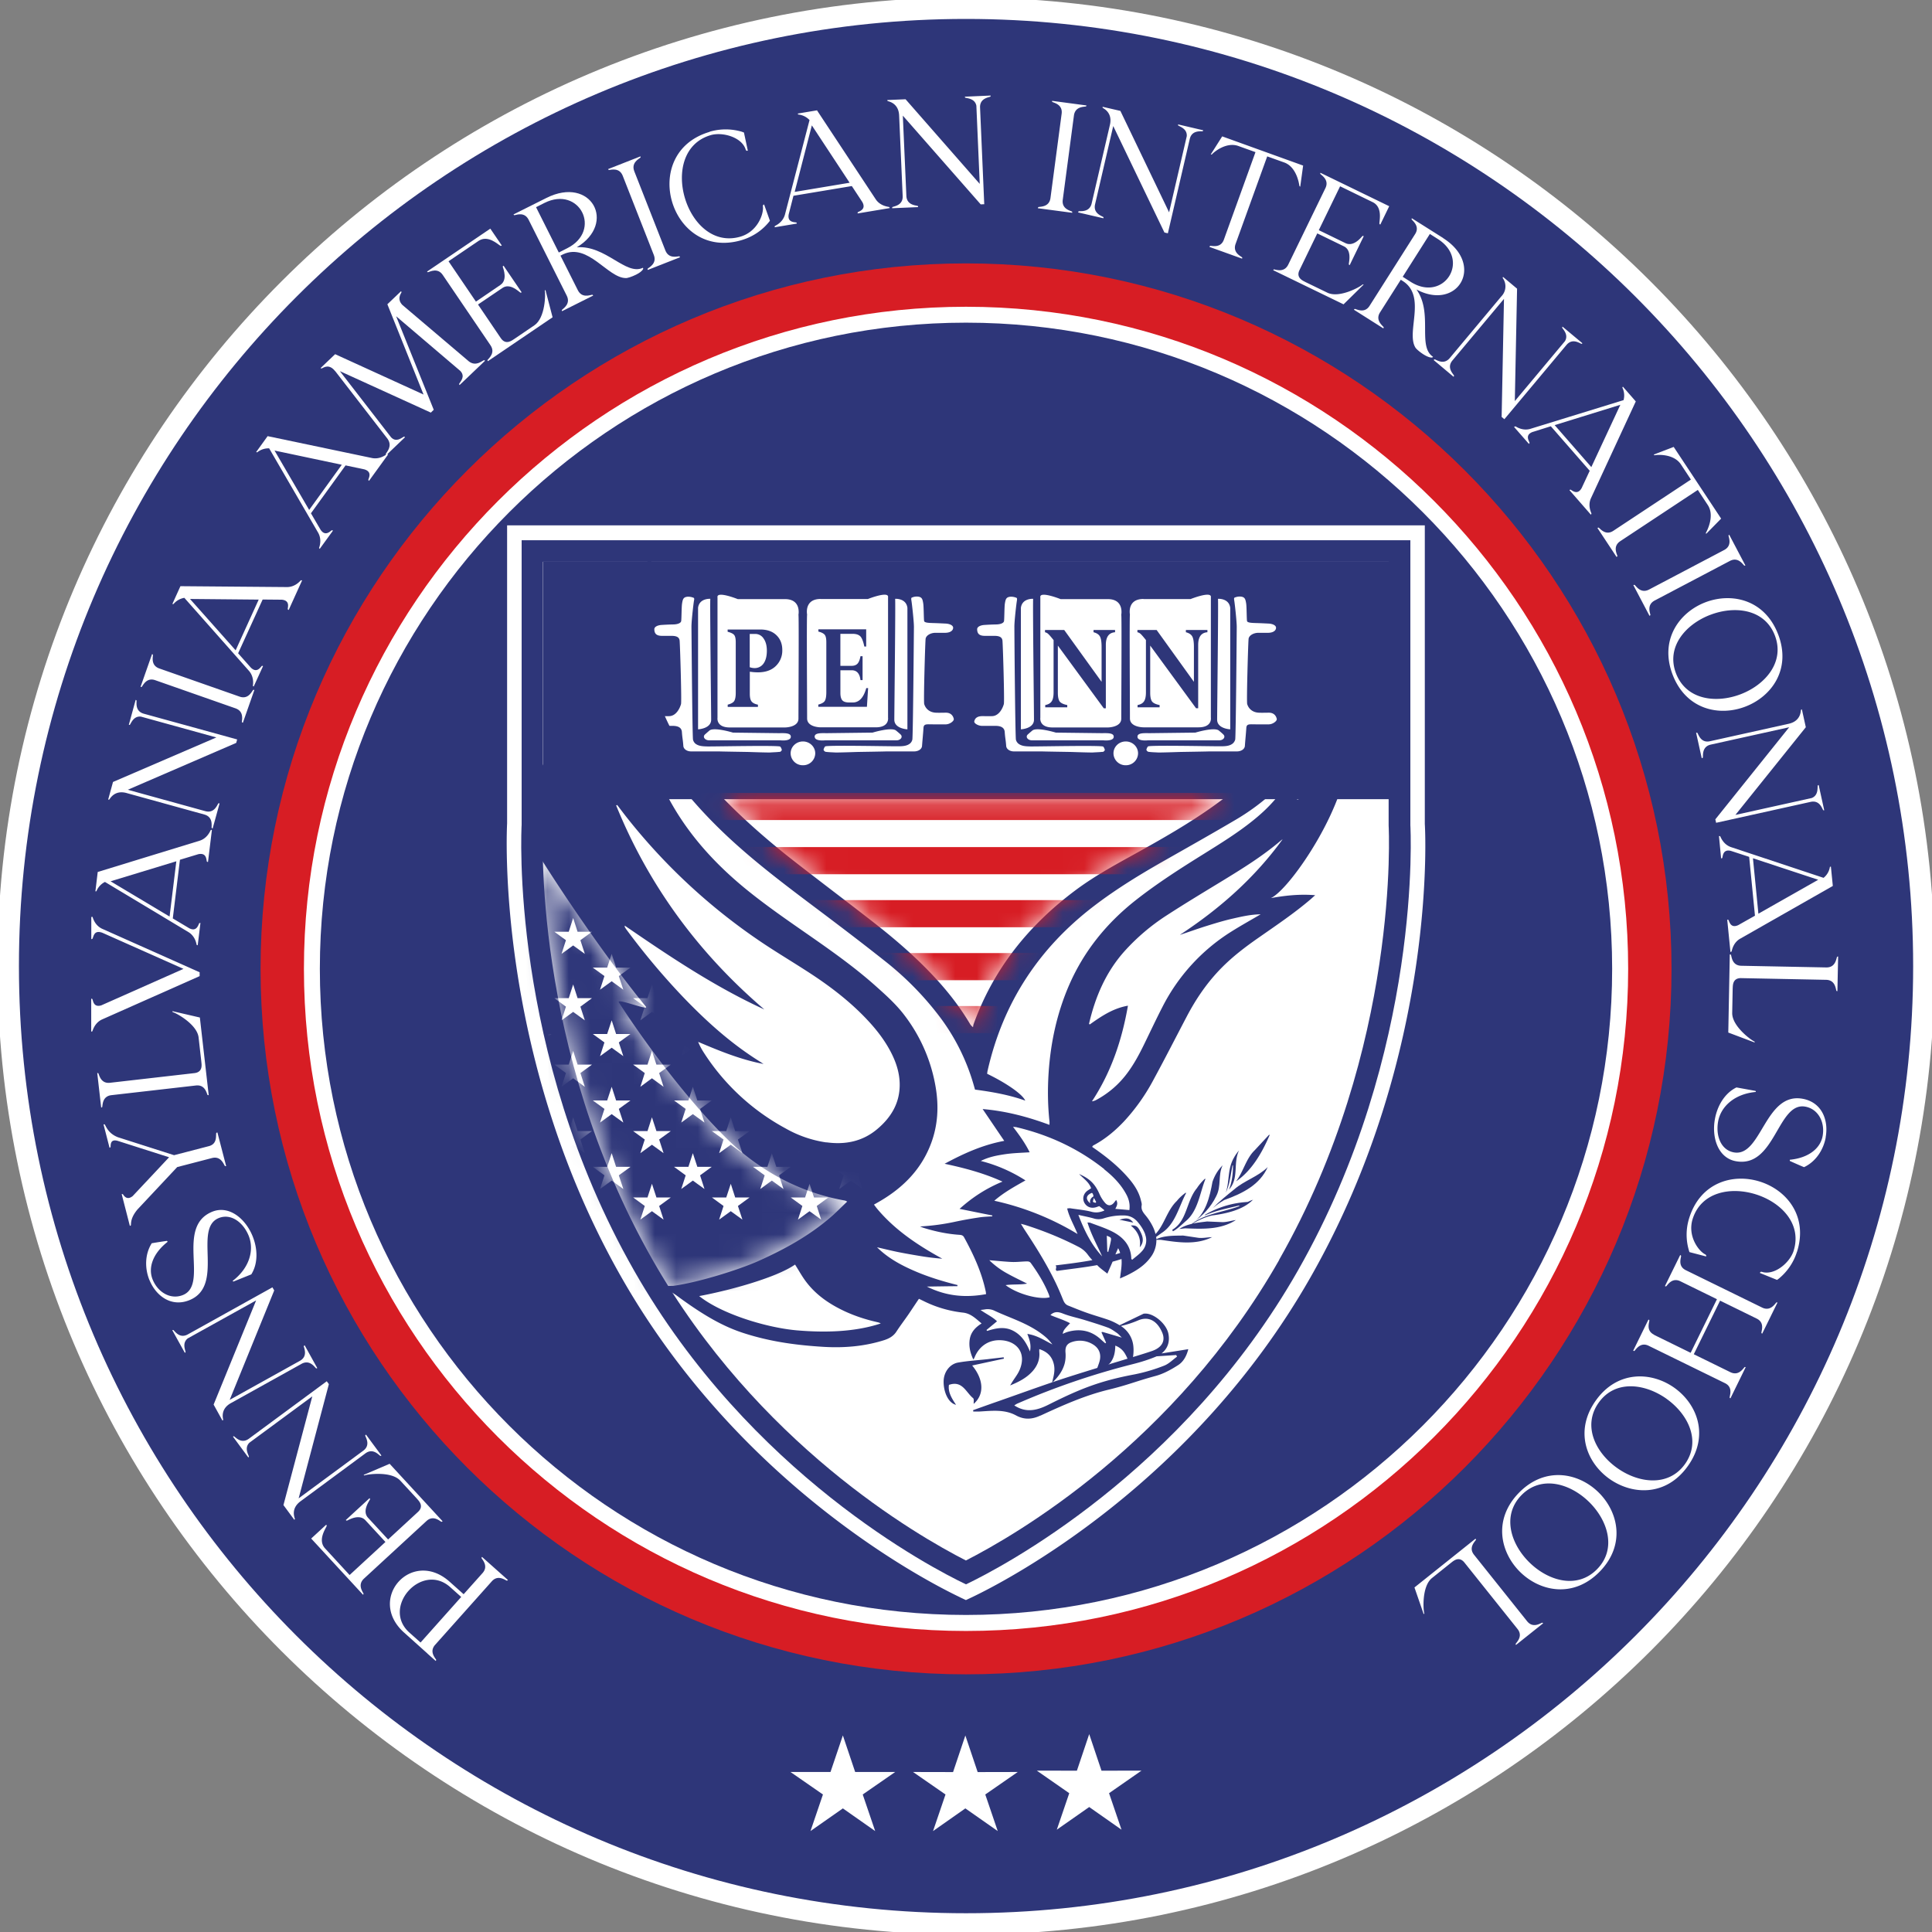
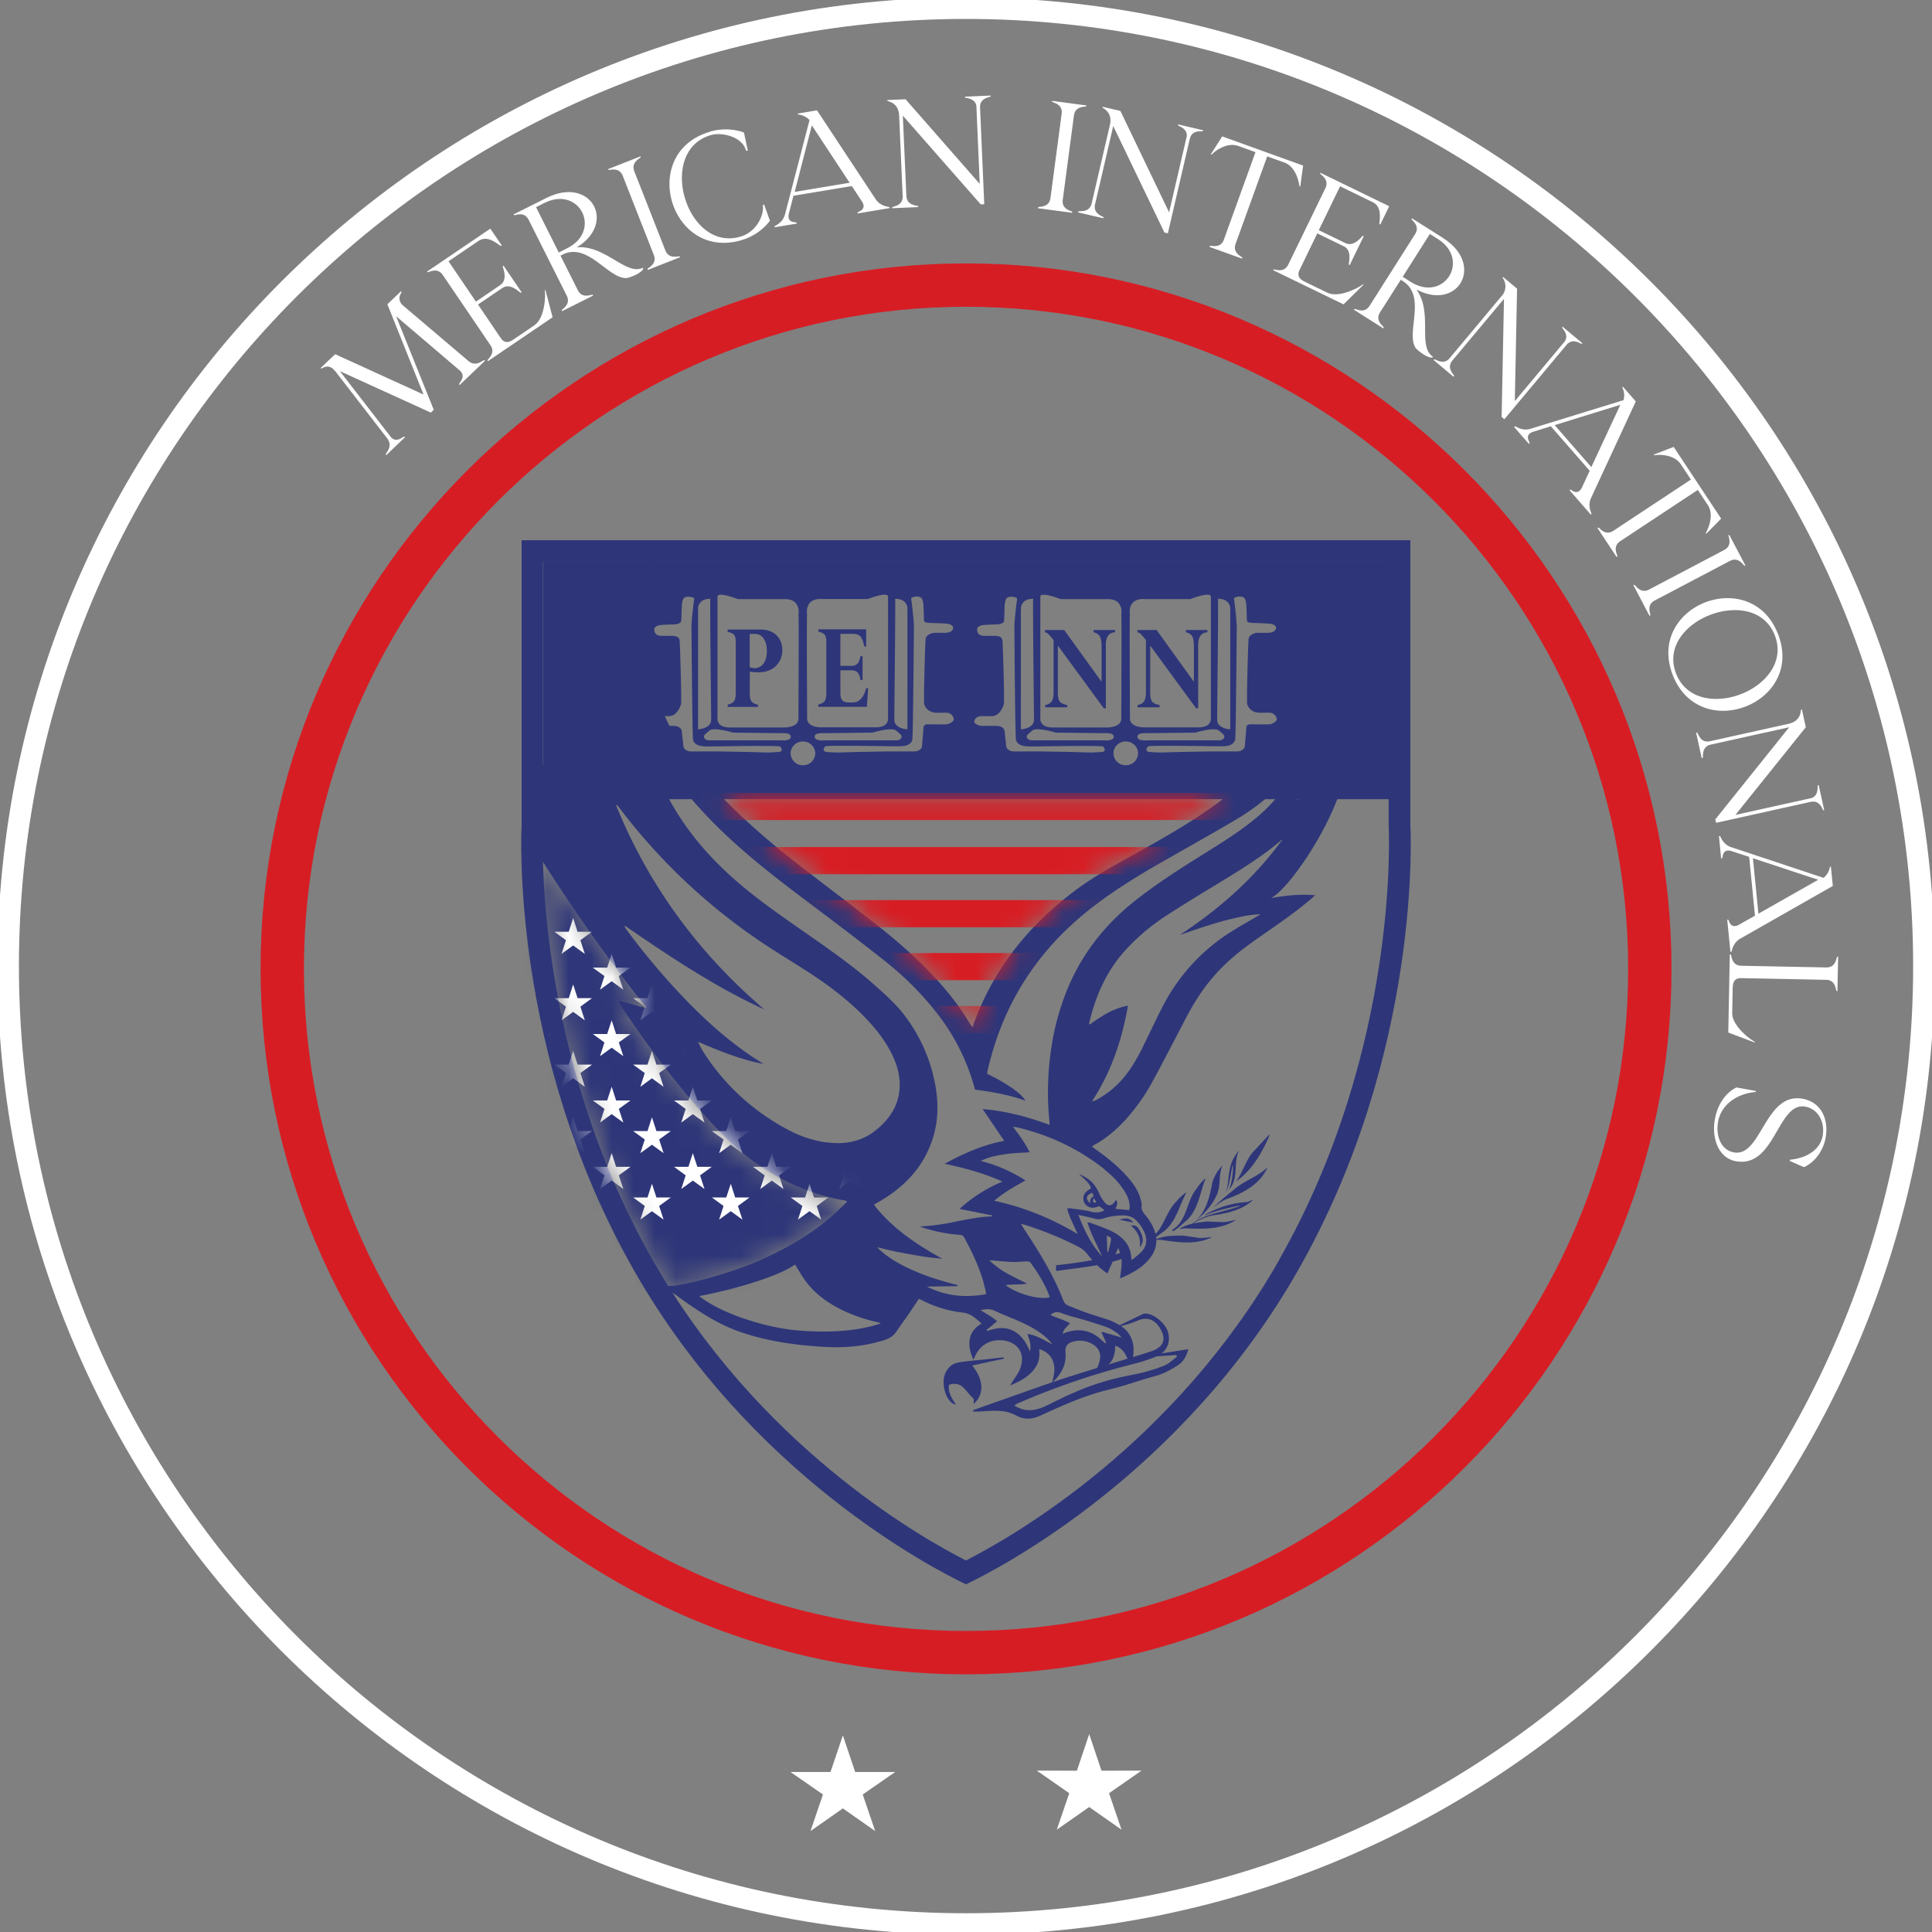
<svg xmlns="http://www.w3.org/2000/svg" width="90" height="90" fill="none">
  <rect width="100%" height="100%" fill="#808080" stroke="none" />
  <g clip-path="url(#clip0_244_1282)">
-     <path fill-rule="evenodd" clip-rule="evenodd" d="M.382 45C.382 20.396 20.392.382 45 .382S89.622 20.4 89.622 45.004 69.638 89.626 45 89.626C20.362 89.626.382 69.63.382 45z" fill="#2E3679" />
    <path clip-rule="evenodd" d="M.382 45C.382 20.396 20.392.382 45 .382S89.622 20.4 89.622 45.004 69.638 89.626 45 89.626C20.362 89.626.382 69.63.382 45z" stroke="#fff" stroke-miterlimit="10" />
-     <path clip-rule="evenodd" d="M13.89 45.131c0-17.154 13.952-31.11 31.11-31.11s31.11 13.956 31.11 31.11S62.177 76.241 45 76.241c-17.176 0-31.11-13.937-31.11-31.11z" stroke="#fff" stroke-width="2.02" stroke-miterlimit="10" />
    <path clip-rule="evenodd" d="M13.148 45.131C13.148 27.57 27.434 13.28 45 13.28c17.566 0 31.856 14.29 31.856 31.852S62.588 76.987 45 76.987 13.148 62.716 13.148 45.13z" stroke="#D71D24" stroke-width="2.02" stroke-miterlimit="10" />
-     <path fill-rule="evenodd" clip-rule="evenodd" d="M44.97 80.846l.573 1.704 1.868-.004-1.513 1.048.58 1.704-1.508-1.056-1.505 1.056.58-1.704-1.512-1.048 1.864.004.573-1.704zm5.77-.063l.572 1.703 1.864-.004-1.512 1.052.58 1.7-1.505-1.056-1.509 1.056.58-1.7-1.512-1.052 1.868.004.573-1.703zm-11.476.06l.573 1.703h1.865l-1.513 1.048.58 1.704-1.505-1.056-1.508 1.056.58-1.704-1.512-1.048h1.864l.576-1.703z" fill="#fff" />
-     <path d="M23.604 73.632c-.108-.048-.419-.277-.696.034l-2.636 2.954c-.277.31-.018.591.045.696.012.019-.022.056-.022.056l-.386-.344h.004l-1.086-.974c-1.763-1.572.352-3.945 2.116-2.373l.655.584.88-.985c.276-.31.018-.591-.045-.696-.012-.019.022-.056.022-.056l1.206 1.074s-.034.038-.057.03zm-4.013 2.883l1.894-2.123-.516-.46c-1.322-1.18-3.22.943-1.895 2.123l.517.46zm.969-5.623c-.104-.06-.389-.318-.696-.034l-2.909 2.68c-.306.285-.07.596-.022.7.011.02-.023.05-.023.05l-2.414-2.617.7-.644s.03.04.022.056c-.04.123-.434.655-.075 1.048l1.142 1.24 1.67-1.54-.932-1.01c-.285-.307-.749-.034-.857.015-.023.01-.057-.026-.057-.026l1.105-1.019s.034.038.022.056c-.056.109-.374.55-.09.858l.933 1.01 1.392-1.284c.307-.284.015-.535-.056-.625l-.767-.831c-.427-.46-1.55-.296-1.659-.247-.022.011-.049-.022-.049-.022l1.21-.517 2.467 2.677s-.038.033-.056.022v.004zm-2.852-3.078c-.097-.07-.352-.359-.689-.108l-3.021 2.231c-.43.318-.3.697-.262.813.007.022-.026.048-.026.048l-.506-.685 1.344-5.065-2.931 2.16c-.236.236-.06.528-.023.636.008.023-.026.05-.026.05l-.715-.97s.034-.027.053-.012c.097.071.351.356.688.109l3.628-2.677.098.135-1.408 5.32 3.01-2.22c.337-.247.135-.584.093-.697-.007-.022.034-.052.034-.052l.719.973s-.041.03-.06.015v-.004zm-2.995-4.084c-.086-.082-.303-.4-.67-.195L10.76 65.36c-.468.258-.39.651-.364.77.004.023-.033.046-.033.046l-.412-.745 1.98-4.852-3.182 1.767c-.266.206-.127.517-.105.629.004.022-.033.045-.033.045l-.584-1.052s.037-.023.056-.004c.086.082.303.4.67.195l3.938-2.19.083.145L10.7 65.21l3.268-1.816c.367-.202.21-.562.183-.678-.003-.022.042-.045.042-.045l.587 1.06s-.045.026-.06.008l-.007-.008zm-7.753-4.1c-.218-.542-.218-1.194.108-1.714.247-.045.693-.109.693-.109.026-.01.048.041.048.041-.696.547-.917 1.21-.7 1.753.247.614.85.954 1.412.726 1.224-.494-.36-3.182 1.37-3.882.775-.311 1.542.318 1.876 1.141.236.58.262 1.262-.06 1.779l-.828.333c-.018.007-.04-.03-.04-.03.79-.606 1.01-1.441.748-2.096-.258-.64-.831-1.056-1.393-.832-1.216.49.292 3.153-1.37 3.826-.842.341-1.561-.194-1.864-.943v.008zm-1.292-4.001s.049-.012.06.007c.064.097.198.285.453.082l1.696-1.808-2.404-.767c-.33-.086-.314.168-.322.284 0 .023-.048.041-.048.041l-.281-1.089s.049-.011.06.007c.064.101.168.42.614.592l2.613.835 1.617-.42c.405-.104.322-.486.348-.61 0-.015.053-.03.053-.03l.408 1.569s-.053.008-.064-.015c-.063-.101-.194-.464-.599-.36l-1.617.42-1.853 1.977c-.307.37-.296.606-.303.726 0 .022-.045.034-.05.034l-.381-1.48v.005zm-.127-2.468l.03.008s-.019-.011-.03-.008zm.726 2.486l.004-.007v.007h-.004zm3.399-4.642c-.048-.112-.127-.487-.543-.438l-3.93.45c-.416.048-.409.43-.431.55-.004.022-.049.026-.049.026l-.183-1.606s.041-.004.052.015c.049.108.128.486.543.438l3.931-.45c.416-.048.33-.423.322-.539l-.127-1.123c-.071-.621-1.075-1.153-1.194-1.175-.023-.004-.027-.049-.027-.049l1.28.296.412 3.616s-.048.004-.06-.015l.004.004zM4.25 46.524s.048 0 .055.022c.038.109.071.39.412.288l3.83-1.7-4.294-1.912.546.247c-.411-.18-.434.142-.49.258-.007.015-.056.023-.056.023v-1.03s.052-.022.06 0c.037.116.135.397.438.543l4.548 2.029v.18l-4.552 2.021c-.303.143-.404.43-.442.54-.007.022-.048.022-.056.022v-1.531zm4.911-2.504c-.022-.12-.086-.409-.37-.592l-3.902-2.344a.827.827 0 00-.393.423c-.011.023-.052.015-.052.015l.108-.902 4.759-1.46c.318-.105.453-.382.501-.483.012-.019.06-.023.06-.023l-.183 1.502s-.049-.008-.056-.03c-.023-.12-.03-.412-.397-.334l-.854.259-.333 2.733.764.456c.333.173.415-.123.464-.228.011-.019.06-.015.06-.015l-.127 1.037s-.049-.007-.057-.03l.008.015zm-1.262-1.322l.315-2.576-3.063.932L7.9 42.698zm1.958-4.145c-.003-.12.064-.498-.34-.61l-3.62-1c-.514-.142-.734.195-.802.296-.011.019-.056.008-.056.008l.225-.82 4.814-2.074-3.511-.97c-.334-.037-.45.28-.513.374-.012.02-.053.008-.053.008l.318-1.16s.042.01.042.033c.003.12-.064.498.34.61l4.347 1.198-.045.161-5.05 2.183 3.609.996c.404.112.542-.255.606-.356.011-.019.06-.004.06-.004l-.322 1.168s-.049-.015-.049-.037v-.004zm1.412-4.923c.003-.12.097-.494-.3-.633l-3.736-1.31c-.393-.138-.554.21-.629.307-.015.019-.056 0-.056 0l.535-1.523s.041.014.041.037c-.003.12-.097.494.3.633l3.736 1.31c.393.138.554-.21.63-.307.014-.019.059 0 .059 0l-.535 1.524s-.05-.015-.05-.042l.005.004zm.513-1.696c.015-.12.04-.415-.176-.674l-3.018-3.41a.836.836 0 00-.502.284c-.014.015-.056 0-.056 0l.375-.827 4.979.041c.337-.007.546-.224.625-.31.015-.016.064 0 .064 0l-.625 1.377s-.045-.019-.045-.045c.015-.12.093-.4-.277-.434l-.891-.008-1.142 2.505.591.666c.27.266.434.008.51-.075.014-.015.06.004.06.004l-.435.951s-.045-.022-.045-.045h.008zm-.805-1.64l1.074-2.362-3.2-.03 2.126 2.392zm3.889-4.773c.038-.116.12-.4-.04-.696l-2.288-3.939a.84.84 0 00-.55.18c-.02.015-.053-.011-.053-.011l.532-.738 4.874 1.022c.33.06.58-.112.674-.18.019-.014.064.012.064.012l-.888 1.228s-.04-.03-.033-.053c.037-.116.172-.374-.188-.482l-.872-.184-1.613 2.231.449.768c.21.31.423.094.516.026.02-.015.06.015.06.015l-.614.846s-.04-.03-.033-.052l.003.007zm-.464-1.767l1.52-2.104-3.133-.662 1.613 2.766z" fill="#fff" />
+     <path fill-rule="evenodd" clip-rule="evenodd" d="M44.97 80.846zm5.77-.063l.572 1.703 1.864-.004-1.512 1.052.58 1.7-1.505-1.056-1.509 1.056.58-1.7-1.512-1.052 1.868.004.573-1.703zm-11.476.06l.573 1.703h1.865l-1.513 1.048.58 1.704-1.505-1.056-1.508 1.056.58-1.704-1.512-1.048h1.864l.576-1.703z" fill="#fff" />
    <path d="M17.97 21.145c.06-.105.318-.363.086-.7l-2.452-3.171.015.026c-.273-.36-.52-.191-.629-.139-.023.012-.056-.015-.056-.015l.678-.647 4.118 1.88-1.685-4.205.636-.607s.03.03.02.053c-.053.1-.203.322.037.58l3.11 2.64c.315.235.588-.012.69-.06.022-.012.056.026.056.026l-1.184 1.13s-.033-.037-.022-.056c.06-.105.307-.344.049-.606l-2.984-2.542 1.752 4.357-.135.132-4.238-1.932 2.381 3.077c.244.266.498.023.603-.026.023-.011.049.03.049.03l-.869.83s-.034-.037-.026-.055zm4.743-4.377c.075-.093.371-.34.135-.685l-2.224-3.276c-.235-.344-.576-.157-.685-.127-.022.008-.045-.03-.045-.03l2.947-1.999.535.786s-.045.023-.06.015c-.12-.06-.584-.528-1.026-.228l-1.396.947 1.277 1.88 1.138-.776c.344-.236.146-.733.112-.85-.008-.022.037-.048.037-.048l.843 1.24s-.041.025-.06.014c-.101-.071-.49-.453-.835-.217l-1.138.771 1.063 1.569c.236.344.528.097.625.037l.936-.636c.52-.352.524-1.486.487-1.603-.008-.022.03-.044.03-.044l.333 1.272-3.014 2.045s-.03-.042-.015-.06v.003zm2.744-7.548c2.082-1.044 3.284 1.176 1.412 2.3 1.351-.105 2.284 1.336 3.081.954 0 0 .023.03.008.06-.05.097-.18.187-.33.262-.195.097-.408.165-.475.157-.839 0-1.756-1.65-2.917-1.108l-.127.064.809 1.61c.187.374.55.232.67.21.022 0 .045.04.045.04l-1.45.727s-.022-.045-.007-.06c.087-.082.412-.288.225-.663l-1.775-3.534c-.187-.374-.546-.236-.662-.213-.023 0-.041-.038-.041-.038l1.538-.77-.003.003zm-.486.431l1.06 2.112.392-.199c1.637-.82.577-2.931-1.059-2.111l-.393.198zm5.2 2.864c.094-.075.438-.25.285-.64L29.01 8.191c-.153-.39-.52-.284-.644-.273-.022 0-.037-.041-.037-.041l1.505-.592s.015.041 0 .056c-.094.075-.438.251-.285.64l1.446 3.684c.153.39.52.285.643.274.023 0 .042.045.042.045l-1.505.591s-.019-.048 0-.06h-.004z" fill="#fff" />
    <path d="M33.057 6.136a2.646 2.646 0 011.498 0l.101.037.18.843s-.072.037-.098-.045c-.172-.58-1.082-.839-1.636-.674-2.53.749-1.13 5.473 1.397 4.725.793-.236 1.085-1.056 1.04-1.404-.01-.086.057-.09.057-.09l.27.756c-.319.42-.776.741-1.319.902-3.324.981-4.814-4.062-1.49-5.043v-.007zm3.048 4.388c.108-.056.367-.199.46-.524l1.146-4.407a.843.843 0 00-.517-.258c-.022 0-.03-.045-.03-.045l.895-.15 2.744 4.156c.191.273.494.325.607.344.022 0 .037.053.037.053l-1.494.25s-.007-.048.012-.06c.108-.056.385-.146.206-.471l-.49-.745-2.719.453-.22.86c-.072.371.235.364.347.383.023 0 .03.052.03.052l-1.03.172s-.007-.048.012-.06l.004-.003zm.913-1.584l2.561-.427-1.76-2.673-.8 3.1zm4.556.704c.113-.041.495-.094.476-.513l-.165-3.751c-.022-.532-.412-.64-.528-.67-.022-.008-.022-.05-.022-.05l.85-.036 3.455 3.942-.157-3.64c-.064-.329-.404-.344-.513-.374-.022-.007-.022-.048-.022-.048l1.201-.053s0 .045-.018.053c-.113.04-.495.093-.476.509l.195 4.5-.165.007-3.628-4.133.165 3.737c.019.419.408.438.524.467.023.008.023.057.023.057l-1.21.052s0-.049.02-.06l-.005.004zm6.803 0c.12-.023.502-.008.558-.42l.52-3.923c.056-.415-.318-.502-.43-.55-.02-.011-.015-.053-.015-.053l1.602.214s-.008.04-.026.048c-.12.02-.502.008-.558.42l-.52 3.923c-.057.416.318.502.426.55.019.012.015.06.015.06L48.347 9.7s.007-.049.03-.052v-.004zm1.883.195c.12-.008.502.04.595-.367l.85-3.658c.12-.52-.225-.726-.33-.786-.018-.011-.01-.053-.01-.053l.827.191 2.269 4.725.823-3.545c.026-.334-.296-.438-.393-.498-.019-.011-.011-.053-.011-.053l1.172.274s-.012.04-.034.045c-.12.007-.502-.042-.595.363l-1.019 4.391-.16-.037-2.385-4.96-.846 3.646c-.094.408.276.531.381.591.02.011.008.06.008.06l-1.18-.273s.012-.049.034-.053l.004-.003zm6.14-2.643l.535-.843 3.77 1.36-.135.984s-.037-.023-.04-.038c-.016-.127-.14-.887-.705-1.09l-.793-.284-1.472 4.074c-.142.393.206.557.3.629.019.014 0 .06 0 .06l-1.52-.547s.019-.049.041-.049c.12.004.494.101.633-.292l1.471-4.073-.794-.285c-.569-.206-1.153.289-1.235.39-.011.011-.06 0-.06 0l.004.003zm2.95 5.354c.12.018.479.153.663-.226l1.73-3.56c.182-.374-.154-.58-.233-.659-.015-.015 0-.056 0-.056l3.205 1.557-.416.858s-.041-.03-.041-.045c-.008-.131.165-.771-.315-1.003l-1.516-.738-.992 2.044 1.24.603c.374.183.71-.24.793-.33.015-.015.06.008.06.008l-.655 1.348s-.045-.023-.041-.045c.01-.124.145-.652-.229-.831l-1.239-.603-.827 1.707c-.184.374.18.505.28.562l1.019.494c.565.273 1.55-.288 1.632-.378.015-.015.056 0 .056 0l-.936.92-3.276-1.59s.023-.045.045-.042l-.007.004zm7.877-1.457c1.965 1.246.681 3.418-1.243 2.392.786 1.104.03 2.647.771 3.134 0 0-.015.033-.049.037-.108.007-.254-.06-.393-.146-.183-.116-.352-.266-.382-.326-.43-.719.513-2.355-.554-3.073l-.123-.08-.966 1.52c-.225.353.086.592.165.686.014.019-.012.06-.012.06l-1.37-.869s.026-.04.049-.037c.116.03.46.206.681-.146l2.12-3.34c.224-.351-.08-.587-.158-.68-.015-.02.007-.057.007-.057l1.457.92v.005zm-.618-.195l-1.265 1.995.37.236c1.546.981 2.812-1.014 1.266-1.995l-.371-.236zm.228 5.84c.113.045.427.262.697-.056l2.407-2.879a.664.664 0 00.063-.85c-.01-.018.015-.052.015-.052l.652.547-.105 5.237 2.336-2.793c.172-.288-.067-.524-.127-.621-.011-.019.015-.053.015-.053l.925.772s-.027.033-.05.026c-.111-.045-.426-.266-.695.056l-2.89 3.456-.128-.105.109-5.5-2.4 2.868c-.27.322.007.599.071.7.011.019-.019.06-.019.06l-.928-.779s.034-.037.052-.03v-.004zm3.759 3.122c.105.064.363.21.685.12l4.35-1.34a.82.82 0 00-.052-.576c-.007-.023.023-.05.023-.05l.599.686-2.093 4.519c-.135.307-.019.591.026.696.007.023-.026.06-.026.06l-.996-1.142s.037-.034.056-.022c.101.063.326.25.51-.072l.377-.808-1.812-2.074-.85.266c-.351.134-.183.389-.142.498.008.022-.03.056-.03.056l-.689-.787s.038-.033.057-.022l.007-.007zm1.827-.056l1.707 1.955 1.352-2.902-3.059.947zm4.616 1.371l.928-.356 2.21 3.34-.697.71s-.019-.04-.011-.052c.063-.112.415-.793.086-1.291l-.464-.704-3.613 2.388c-.348.232-.169.57-.135.685.008.023-.037.05-.037.05l-.891-1.349s.04-.026.06-.015c.093.075.333.375.68.146l3.614-2.388-.465-.704c-.333-.505-1.097-.457-1.224-.427-.015 0-.048-.037-.048-.037l.007.004zm-.887 6.075c.086.087.296.405.666.214l3.5-1.842c.371-.195.225-.55.203-.67 0-.022.033-.041.033-.041l.753 1.43s-.038.019-.056.004c-.086-.086-.296-.408-.667-.214l-3.5 1.842c-.37.195-.225.55-.202.67 0 .023-.041.045-.041.045l-.753-1.43s.045-.022.06-.007h.004zm6.678 2.292c.626 1.621-.291 2.901-1.52 3.373-1.224.472-2.766.139-3.391-1.482-.622-1.614.296-2.902 1.52-3.374 1.232-.471 2.77-.13 3.392 1.487v-.004zm-3.163-.899c-1.15.442-2.066 1.498-1.59 2.73.475 1.231 1.86 1.407 3.013.966 1.15-.442 2.063-1.505 1.59-2.737-.475-1.232-1.86-1.4-3.01-.959h-.003zm-.591 5.507c.06.105.176.472.584.379l3.665-.813c.52-.116.558-.513.569-.636 0-.023.045-.034.045-.034l.183.831-3.28 4.085 3.553-.787c.311-.12.266-.456.281-.572 0-.023.045-.034.045-.034l.259 1.176s-.042.01-.053-.012c-.06-.104-.176-.468-.584-.378l-4.399.974-.037-.161 3.44-4.29-3.65.808c-.408.09-.36.48-.37.599 0 .022-.053.034-.053.034l-.262-1.183s.049-.012.06.007l.004.008zm1.063 4.815c.049.112.176.382.49.494l4.32 1.434a.812.812 0 00.293-.498c.003-.022.048-.026.048-.026l.09.902-4.328 2.464c-.288.172-.359.471-.385.58-.004.022-.056.034-.056.034l-.15-1.505s.049-.004.06.015c.048.112.12.393.457.235l.775-.438-.27-2.74-.846-.277c-.363-.094-.378.21-.404.322-.004.022-.057.026-.057.026l-.1-1.04s.048-.004.06.014l.003.004zm1.52 1.015l.254 2.583 2.786-1.58-3.04-1.003zm-1.022 4.503c.034.116.064.498.479.506l3.957.078c.42.008.46-.374.502-.486.007-.023.052-.023.052-.023l-.033 1.614s-.045 0-.05-.023c-.033-.116-.063-.498-.478-.505l-3.957-.079c-.42-.007-.382.375-.394.49l-.022 1.131c-.011.63.913 1.288 1.026 1.326.022.007.022.052.022.052L80.51 48.1l.07-3.64s.05 0 .057.023zm4.413 8.499c-.104.576-.456 1.127-1.01 1.389-.232-.094-.644-.281-.644-.281-.03-.004-.019-.064-.019-.064.88-.086 1.423-.532 1.528-1.104.12-.652-.21-1.262-.805-1.37-1.3-.24-1.4 2.879-3.239 2.541-.823-.15-1.134-1.093-.973-1.965.112-.618.457-1.206 1.003-1.471l.88.16c.023.005.023.05.023.05-.992.09-1.629.677-1.756 1.37-.124.681.135 1.336.73 1.445 1.291.236 1.441-2.82 3.208-2.497.895.164 1.217 1 1.07 1.793l.005.004z" fill="#fff" />
-     <path d="M83.707 58.32c-.157.502-.46.929-.839 1.24l-.086.063-.797-.322s.01-.078.093-.052c.577.183 1.3-.427 1.475-.977.798-2.516-3.904-4.006-4.702-1.49-.25.79.27 1.493.58 1.65.079.042.045.098.045.098l-.775-.202a2.562 2.562 0 01-.007-1.599c1.048-3.306 6.065-1.714 5.016 1.591h-.003zm-6.653 3.856c-.374-.183-.232-.539-.22-.662 0-.023-.042-.045-.042-.045l-.711 1.449s.04.03.06.01c.082-.085.288-.422.662-.235l3.553 1.74c.374.184.228.547.217.671 0 .022.038.034.038.034l.71-1.45s-.037-.018-.055 0c-.083.09-.285.416-.66.233l-1.703-.835 1.225-2.497 1.703.835c.374.183.232.539.221.663 0 .022.037.04.037.04l.712-1.448s-.038-.019-.056 0c-.083.09-.285.415-.66.232l-3.552-1.74c-.374-.184-.232-.54-.221-.664 0-.022-.041-.044-.041-.044l-.712 1.448s.045.023.06.008c.083-.086.285-.416.66-.232l1.703.835-1.225 2.497-1.703-.835v-.008zm1.576 6.114c-1.007 1.419-2.575 1.363-3.654.603-1.07-.76-1.647-2.228-.64-3.647 1-1.411 2.583-1.359 3.654-.603 1.078.764 1.644 2.236.64 3.647zm-1.003-3.134c-1.007-.711-2.392-.89-3.156.188-.764 1.078-.142 2.332.865 3.043 1.007.715 2.396.884 3.16-.19.763-1.079.138-2.326-.87-3.04zm-3.104 8.054c-1.213 1.242-2.755.946-3.699.03-.94-.918-1.28-2.457-.067-3.7 1.21-1.239 2.76-.943 3.699-.03.943.921 1.276 2.46.067 3.7zm-.505-3.25c-.884-.861-2.224-1.25-3.145-.307-.92.943-.502 2.28.382 3.14.883.862 2.228 1.247 3.148.3.921-.943.495-2.276-.389-3.137l.004.004zm-5.268 1.778c-.067.101-.344.367-.082.692l2.47 3.093c.263.326.581.116.697.07.023-.007.049.027.049.027l-1.262 1.007s-.026-.033-.015-.052c.068-.101.345-.367.083-.693l-2.471-3.092c-.262-.326-.532-.056-.625.011l-.884.708c-.49.389-.408 1.523-.363 1.636.007.022-.026.048-.026.048l-.43-1.243 2.844-2.272s.03.041.02.06h-.005zM44.708 74.4c-1.67-.798-10.273-5.264-15.761-14.9-5.93-10.416-5.328-21.036-5.324-21.141V24.473h42.75v13.908c.008.083.655 10.629-5.324 21.119-5.488 9.636-14.091 14.102-15.76 14.9l-.293.138-.292-.138h.004z" fill="#fff" />
    <path d="M65.7 38.419V25.166H24.3v13.253c-.007.104-.59 10.538 5.235 20.763C34.928 68.656 43.4 73.044 45 73.805c1.599-.764 10.07-5.152 15.465-14.624 5.826-10.227 5.242-20.658 5.234-20.762zm-6.107 20.268c-4.87 8.555-12.298 12.834-14.597 14.006-2.298-1.172-9.726-5.451-14.597-14.006-5.642-9.906-5.11-20.104-5.106-20.209V26.17h39.395v12.29c.008.124.54 10.322-5.102 20.228h.007z" fill="#2E3679" />
    <path d="M53.382 29.812v2.444c0 .188-.03.33-.09.416-.06.09-.16.146-.3.172v.105h1.027v-.105c-.176-.034-.292-.09-.352-.165-.056-.078-.086-.213-.086-.404v-2.201l2.137 2.92h.098v-2.95c0-.375.142-.57.43-.592v-.105h-1.003v.105c.146.038.243.101.296.195.052.09.078.255.078.494v1.621l-1.737-2.415h-.895v.105c.06.015.113.041.154.083.045.04.123.13.24.277h.003zM40.44 32.054h-.086c-.124.446-.333.67-.625.67h-.172c-.15 0-.255-.033-.315-.097-.06-.067-.093-.18-.093-.344v-1.06h.524c.24 0 .378.154.411.46h.098v-1.115h-.098c-.03.165-.074.28-.138.348-.064.067-.154.101-.273.101h-.525v-1.49h.577c.161 0 .28.041.356.12.075.082.134.24.183.472h.086v-.802h-2.227v.105c.146.034.243.086.296.15.052.064.074.184.074.352v2.317c0 .206-.026.341-.075.416-.048.071-.15.127-.299.165v.104h2.265l.056-.876v.004zm-5.14.771c-.142-.03-.24-.082-.292-.153-.053-.071-.079-.187-.079-.352v-1.03c.128.02.255.03.378.03.352 0 .63-.097.831-.292a.996.996 0 00.304-.748c0-.285-.09-.513-.273-.69-.18-.175-.431-.265-.745-.265h-1.528v.105c.157.041.258.09.307.153.049.064.071.176.071.341v2.351c0 .184-.026.31-.075.386-.048.07-.15.127-.3.164v.105h1.408v-.105H35.3zm-.374-3.294h.25a.46.46 0 01.397.217c.101.142.15.333.15.565 0 .255-.053.453-.154.596a.498.498 0 01-.426.213.654.654 0 01-.218-.041v-1.55zm14.154.281v2.444c0 .188-.03.33-.09.416-.06.09-.16.146-.299.172v.105h1.026v-.105c-.176-.034-.292-.09-.352-.165-.056-.078-.086-.213-.086-.404v-2.201l2.138 2.92h.097v-2.95c0-.375.142-.57.43-.592v-.105h-1.003v.105c.146.038.244.101.296.195.052.09.079.255.079.494v1.621l-1.741-2.415h-.895v.105c.06.015.112.041.154.083.044.04.123.13.24.277h.007z" fill="#2E3679" />
    <path d="M25.3 26.169v11.059h39.396v-11.06H25.3zm31.437 1.726s.516-.038.572.423v5.657s-.61-.026-.61-.45c0-.423.064-5.649.038-5.63zm-3.47.011h2.197s.996-.397.943-.079v5.605s.075.45-.573.45h-2.568s-.629 0-.629-.413c0-.602-.026-4.855 0-4.837 0 0-.15-.73.63-.73v.004zm-4.804 5.53V27.83c-.056-.322.943.079.943.079h2.198c.775 0 .629.73.629.73.026-.019 0 4.234 0 4.837 0 .412-.629.412-.629.412h-2.568c-.648 0-.573-.45-.573-.45v-.003zm-.906-5.118c.056-.46.573-.423.573-.423-.027-.019.037 5.207.037 5.63 0 .424-.61.45-.61.45v-5.657zm-5.859-.423s.517-.038.573.423v5.657s-.61-.026-.61-.45c0-.423.063-5.649.037-5.63zm-3.47.011h2.197s1-.397.944-.079v5.605s.074.45-.573.45h-2.569s-.628 0-.628-.413c0-.602-.027-4.855 0-4.837 0 0-.15-.73.629-.73v.004zm-4.804 5.53V27.83c-.056-.322.944.079.944.079h2.197c.775 0 .63.73.63.73.025-.019 0 4.234 0 4.837 0 .412-.63.412-.63.412h-2.568c-.648 0-.573-.45-.573-.45v-.003zm-.906-5.118c.056-.46.573-.423.573-.423-.026-.019.038 5.207.038 5.63 0 .424-.61.45-.61.45v-5.657zm3.8 6.705c-.142.019-.288.019-.43.03-.109.007-.783-.015-1.011-.023-.12-.003-1.37-.022-1.37-.026h-1.31c-.203 0-.353-.112-.364-.254-.022-.311-.045-.334-.067-.644-.011-.195-.154-.292-.43-.292h-.626c-.183 0-.382-.12-.363-.21.03-.15.142-.24.363-.243.146 0 .326.004.472 0 .33-.015.494-.386.543-.562.033-.116-.038-2.568-.064-2.942-.011-.165-.127-.233-.36-.236h-.467c-.218-.004-.352-.071-.352-.311 0-.105.138-.187.352-.198.183-.012.367-.02.55-.023.19-.007.33-.064.348-.153.019-.105.015-.652.041-.817.034-.217.064-.303.262-.322a.657.657 0 01.281.053c.034.015.023.093.011.138-.022.131-.12.948-.116 1.225.008.917.041 4.93.071 5.24a.365.365 0 00.102.18c.153.128.359.135.587.14.618 0 3.07-.053 3.358 0 .042.007.094.138.09.164-.003.034-.06.086-.1.093v-.007zm.041-.535h-3.332c-.202-.008-.307-.169-.183-.277.056-.05.127-.113.21-.184.217-.165 1.09.101 1.09.101l2.122.026c.258 0 .591-.026.573.18-.02.206-.48.154-.48.154zm1.045 1.16a.562.562 0 01-.573-.554c0-.307.258-.554.573-.554.314 0 .573.247.573.554a.562.562 0 01-.573.554zm.546-1.314c-.018-.206.315-.18.573-.18l2.123-.026s.872-.266 1.09-.1c.086.07.157.13.213.183.123.112.015.273-.184.277h-3.332s-.46.052-.479-.154h-.004zm6.125-.591h-.625c-.273 0-.416-.034-.43.16-.02.311-.045.532-.068.847-.011.142-.16.25-.363.254h-1.31c0 .004-1.25.023-1.37.026-.229.008-.9.03-1.011.023-.143-.008-.292-.011-.43-.03-.042-.004-.098-.06-.102-.094-.004-.026.049-.157.09-.164.288-.053 2.737 0 3.358 0 .228 0 .438-.008.588-.139a.338.338 0 00.1-.18c.03-.31.064-4.324.072-5.24 0-.278-.094-1.094-.116-1.225-.008-.049-.019-.124.011-.139a.582.582 0 01.277-.052c.199.019.229.109.262.322.026.165.023.711.041.816.015.09.259.09.45.097.183.004.367.015.55.023.213.011.356.094.352.198-.004.131-.135.225-.352.232-.15.004-.318 0-.468 0-.236 0-.45.128-.464.292-.026.375-.097 2.91-.064 3.025.049.176.21.39.543.405.146.007.326 0 .472 0 .22 0 .333.138.363.292.019.09-.18.247-.363.25h.007zm7.282 1.28c-.142.019-.288.019-.43.03-.11.007-.783-.015-1.011-.023-.12-.003-1.37-.022-1.37-.026h-1.311c-.202 0-.352-.112-.363-.254-.023-.311-.045-.334-.068-.644-.01-.195-.153-.292-.43-.292h-.625c-.184 0-.382-.12-.363-.21.03-.15.142-.24.363-.243.146 0 .325.004.471 0 .33-.015.495-.386.543-.562.034-.116-.037-2.568-.063-2.942-.012-.165-.128-.233-.36-.236h-.468c-.217-.004-.352-.071-.352-.311 0-.105.139-.187.352-.198.184-.012.367-.02.55-.023.192-.007.33-.064.349-.153.018-.105.015-.652.04-.817.035-.217.065-.303.263-.322a.657.657 0 01.28.053c.035.015.023.093.016.138-.023.131-.12.948-.116 1.225.003.917.04 4.93.07 5.24a.346.346 0 00.106.18c.153.128.36.135.587.14.622 0 3.07-.053 3.359 0 .04.007.093.138.09.164-.004.034-.057.086-.102.093l-.007-.007zm.041-.535h-3.332c-.202-.008-.307-.169-.183-.277.056-.05.127-.113.213-.184.217-.165 1.09.101 1.09.101l2.122.026c.258 0 .592-.026.573.18-.019.206-.48.154-.48.154h-.003zm1.045 1.16a.562.562 0 01-.573-.554c0-.307.254-.554.573-.554.318 0 .572.247.572.554a.562.562 0 01-.572.554zm.546-1.314c-.019-.206.315-.18.573-.18l2.123-.026s.872-.266 1.09-.1c.085.07.156.13.209.183.123.112.015.273-.184.277h-3.332s-.46.052-.479-.154zm6.125-.591h-.625c-.274 0-.416-.034-.43.16-.02.311-.046.532-.068.847-.011.142-.161.25-.363.254h-1.31c0 .004-1.251.023-1.37.026-.23.008-.9.03-1.012.023-.142-.008-.292-.011-.43-.03-.045-.004-.098-.06-.101-.094-.004-.026.048-.157.09-.164.288-.053 2.736 0 3.354 0 .228 0 .438-.008.588-.139a.373.373 0 00.105-.18c.03-.31.063-4.324.07-5.24 0-.278-.093-1.094-.115-1.225-.008-.049-.02-.124.01-.139a.597.597 0 01.282-.052c.198.019.228.109.262.322.026.165.022.711.04.816.016.09.26.09.45.097.184.004.367.015.55.023.214.011.356.094.352.198-.003.131-.134.225-.351.232-.15.004-.319 0-.468 0-.233 0-.45.128-.461.292-.026.375-.097 2.91-.064 3.025.049.176.21.39.543.405.146.007.326 0 .472 0 .22 0 .333.138.363.292.019.09-.18.247-.363.25zm-6.439 23.346c.322.265.486.595.419 1.014.206-.232.157-.475.037-.711-.13-.27-.217-.322-.456-.303zm.119-.135c-.172-.214-.292-.236-.647-.135l.648.135zm-7.434 8.442c.501-.438.467-1.134-.072-1.786.487-.105.985-.213 1.48-.318l-.016-.064c-.247.03-.494.056-.741.087-.464.052-.932.078-1.39.16-.377.072-.643.431-.662.832-.022.516.214 1.055.577 1.134-.202-.3-.382-.595-.33-.928.625-.218.79.348 1.123.617.053.041.023.18.03.273v-.007zm3.107.55c1.026-.475 2.055-.936 3.156-1.205.954-.232 1.261-.386 2.209-.644.374-.101.733-.3 1.063-.513.232-.154.382-.416.46-.734-.438.071-.846.135-1.246.199.291-.225.4-.558.314-.944-.101-.441-.663-.92-1.075-.913-.026 0-.06 0-.086.011-.423.202-.846.408-1.269.61.36-.06.704-.165 1.034-.307.46-.194.868 0 1.111.566.165.381 0 .7-.475.864-.45.154-.91.285-1.366.427-.068.019-.131.041-.199.06l-.138.041c-.846.262-1.696.517-2.539.794-.962.318-1.913.666-2.867 1-.409.142-.817.288-1.225.434l.012.063h.28c.584-.033 1.176-.112 1.715.184.382.206.745.183 1.12.007h.01zm-1.213-.479c.048-.03.093-.064.146-.086a34.725 34.725 0 015.353-1.83c.375-.094.753-.21 1.108-.36.004 0 .008-.004.012-.008l.92-.06c.012.027.027.05.038.075-.198.143-.382.337-.603.42a8.043 8.043 0 01-1.366.404c-1.614.303-2.538.67-4.014 1.411-.55.277-1.055.393-1.602.034h.008z" fill="#2E3679" />
    <path d="M62.757 34.813c-.064.045-.109.105-.154.161-.37.457-.722.925-1.112 1.36-.28.31-.61.576-.92.856-.03.027-.08.038-.154.068a8.76 8.76 0 00.067-.116 11.98 11.98 0 001.04-1.868c.484-1.086.813-2.213.87-3.407a6.373 6.373 0 00-.483-2.842c-.023-.056-.06-.108-.117-.21-.007.098-.014.143-.014.188-.05 1.995-.704 3.777-1.895 5.372-.857 1.15-1.905 2.1-3.051 2.95-1.329.985-2.77 1.794-4.216 2.591-.88.487-1.755.98-2.56 1.587-2.164 1.625-3.789 3.654-4.706 6.215-.015.041-.015.086-.026.131a.517.517 0 01-.139-.15c-.43-.726-.94-1.392-1.505-2.018-.895-.988-1.902-1.864-2.95-2.684-1.247-.973-2.508-1.92-3.755-2.894-1.43-1.116-2.781-2.321-3.994-3.672-1.468-1.636-2.43-3.512-2.782-5.687a11.888 11.888 0 01.15-4.628c.015-.06.022-.12.04-.235a5.555 5.555 0 00-.692.958c-1.28 2.19-1.553 4.53-1.037 6.982.18.85.453 1.666.809 2.46.056.127.108.258.165.385-1.082-1.115-1.827-2.43-2.348-3.874a14.257 14.257 0 01-.827-4.46.155.155 0 00-.052.083c-.083.31-.176.622-.244.936-.386 1.782-.46 3.568-.037 5.357.277 1.187.22 2.423-.172 1.943-.708-.868-1.045-1.82-1.397-2.875-.019-.056-.045-.112-.082-.202-.019.079-.026.105-.03.135-.116 1.437-.086 2.8.486 4.133.528 1.235-.265.913-.516.816-.135-.052 2.856 4.785 5.668 8.233.18.22-1.412-.43-1.254-.191 1.894 2.923 4.29 5.795 5.735 6.985 1.396 1.15 2.999 1.921 4.8 2.243.022.004.04.019.1.045-.258.247-.49.483-.737.7-1.01.88-2.171 1.52-3.392 2.067-.88.393-2.759.992-3.972 1.16-.034.004-.378 0-.43.023.09.13.441.322.573.419 1.302.962 2.212 1.464 3.16 1.767 1.31.42 2.549.562 3.706.633.954.056 1.894-.023 2.807-.311.236-.075.438-.187.577-.4.18-.278.382-.54.569-.813.16-.236.314-.472.48-.715.074.034.134.064.194.093a5.46 5.46 0 001.853.55c.37.038.599.278.872.506-.3.187-.505.416-.554.753-.045.318.023.614.169.925.03-.045.045-.064.052-.083.199-.505.621-.816 1.157-.816.771 0 1.295.558.95 1.378-.085.206-.231.382-.351.576l-.094.154c.423-.172.779-.36 1.056-.674.22-.255.337-.547.303-.891-.003-.041 0-.083 0-.127.39.127.603.359.682.722.048.228.01.45-.045.666a3.1 3.1 0 00-.038.18c.274-.262.49-.546.584-.902.041-.161.053-.34.038-.51-.019-.258.06-.411.31-.49a1.15 1.15 0 01.959.109c.254.15.382.386.34.681-.018.139-.078.274-.123.408-.022.06-.052.12-.086.191.663-.224.91-.554.92-1.217a.863.863 0 01.458.386c.082.139.142.292.21.453l.1-.03c.064-.258.098-.505.075-.76a1.25 1.25 0 00-.625-.988 2.893 2.893 0 00-.505-.251c-.349-.123-.704-.22-1.052-.344-.292-.102-.577-.221-.861-.334-.12-.048-.18-.142-.229-.258-.12-.3-.247-.599-.39-.887-.407-.831-.898-1.614-1.407-2.385-.052-.079-.1-.161-.172-.277l.176.045c.865.273 1.7.61 2.505 1.026.175.09.318.206.438.37.063.086.134.169.21.251-.592.109-1.18.18-1.712.244.083.123-.056.194.06.258.63-.09 1.258-.157 1.876-.27.022.023.041.045.063.064.116.112.255.206.412.333.083-.19.165-.374.244-.558.138-.037.277-.078.415-.123.026.292-.033.595-.071.906.124-.056.225-.098.326-.146.415-.206.805-.442 1.085-.82a1.32 1.32 0 00.285-.835h.198c.783.116 1.629.255 2.396-.123-.206.003-.453.06-.666.026l-.678-.101c-.4.007-.876-.008-1.25.168 0-.034-.008-.071-.011-.105.086-.06.168-.12.25-.18.64-.404.81-1.231 1.139-1.849l-.008-.037c-.15.116-.296.235-.415.389-.46.438-.584 1.116-.996 1.542a1.633 1.633 0 00-.101-.295 2.651 2.651 0 00-.36-.57c-.12-.145-.22-.273-.183-.475.011-.067-.015-.146-.034-.22-.09-.39-.303-.72-.558-1.019-.411-.483-.894-.891-1.407-1.262-.101-.075-.206-.146-.307-.217.015-.026.018-.041.03-.048a.15.15 0 01.056-.038c.528-.284.98-.663 1.392-1.097a9.21 9.21 0 001.367-1.924c.532-.977 1.037-1.97 1.554-2.954.438-.838.965-1.61 1.632-2.284.524-.531 1.116-.98 1.726-1.404.823-.576 1.662-1.138 2.426-1.793.06-.052.116-.105.206-.183-.727-.06-1.393.015-2.067.135.921-.412 3.755-4.587 3.568-7.001l-.011-.023zM38.493 53.218a5.377 5.377 0 01-1.89-.648 10.398 10.398 0 01-3.826-3.55 3.056 3.056 0 01-.255-.486c.992.42 1.98.828 3.047 1.03-.202-.131-.408-.259-.61-.397-1.164-.786-2.194-1.734-3.16-2.744a32.825 32.825 0 01-2.59-3.085 1.329 1.329 0 01-.101-.15c-.008-.011 0-.03-.008-.071 2.097 1.441 4.197 2.849 6.507 3.908-3.066-2.62-5.387-5.773-6.904-9.505.015-.008.03-.011.05-.019.171.225.343.453.52.674a27.648 27.648 0 005.93 5.533c.76.528 1.557 1 2.336 1.502 1.048.67 2.04 1.415 2.89 2.328.457.49.86 1.022 1.15 1.633.194.411.321.842.332 1.299.02.887-.385 1.572-1.044 2.126-.685.58-1.494.738-2.366.618l-.008.004zm-1.359 8.756c-1.404-.12-3.511-.756-4.563-1.598 1.194-.218 3.519-.813 4.466-1.468.187.296.337.573.528.82.472.618 1.1 1.037 1.8 1.363.472.217.966.378 1.476.494.063.015.127.03.187.067-1.22.405-2.617.43-3.894.322zm10.726.172c.101.266.187.502.12.81-.18-.431-.4-.768-.79-.967-.404-.206-.805-.116-1.205.011-.012-.015-.02-.03-.03-.044l.49-.405c-.217-.213-.502-.337-.767-.528.082-.01.142-.015.202-.026a.75.75 0 01.475.075c.356.165.723.303 1.082.46.457.199.899.431 1.277.757.116.1.217.217.31.34-.37-.19-.718-.426-1.168-.49l.004.007zm1.105-.917c.176-.142.344-.12.554-.037.322.127.662.194.992.295.367.113.734.225 1.093.356.154.056.288.157.427.251.075.052.135.127.228.217-.322-.097-.606-.18-.89-.262-.02-.004-.042.008-.06.011l.216.487-.037.03c-.064-.056-.127-.109-.191-.169-.453-.423-.977-.531-1.565-.363-.078.023-.153.06-.228.09.037-.16.056-.194.344-.494-.292-.157-.606-.247-.91-.378a.295.295 0 01.03-.041l-.003.007zm-1.176-2.467c.09 0 .169-.011.236.082.33.457.625.936.835 1.46.015.042.026.083.037.128-.468.13-1.512-.15-2.051-.566.344-.048.666-.01 1-.07-.319-.162-.622-.304-.918-.469a3.784 3.784 0 01-.842-.621c.378.03.715.067 1.048.082.217.008.434-.018.651-.026h.004zm3.953-.932c-.03.165-.078.33-.116.494-.014-.007-.03-.019-.044-.026l-.023-.734c.21.086.217.09.184.266zm.218.606c.04-.097.086-.19.127-.292.041.075.071.15.093.225l-.22.067zm1.385-.928a.742.742 0 01-.15.779c-.131.15-.3.265-.45.396l-.044-.033c-.011-.614-.363-1.007-.869-1.27-.333-.172-.692-.284-1.044-.419-.034-.01-.071-.007-.131-.015.176.566.453 1.064.685 1.58-.51-.546-.828-1.202-1.108-1.932.262.06.49.102.711.165a.745.745 0 00.46 0c.307-.1.63-.146.955-.138.247.003.45.093.618.28.16.184.292.382.374.61l-.007-.003zm-1.906-3.036c.416.33.783.703 1.033 1.175.128.24.173.472.139.723-.21-.019-.42-.038-.655-.056.067-.128.142-.259.037-.416-.026.037-.052.067-.075.097-.127.176-.288.206-.434.045a1.58 1.58 0 01-.273-.434c-.206-.457-.434-.693-.944-.917.221.224.46.378.562.663-.045.03-.09.063-.139.093-.205.131-.28.36-.187.562.101.21.315.3.55.232.05-.015.098-.034.154-.053.079.06.154.12.228.18.004 0 0 .015.004.03-.187.075-.363.112-.58.056-.326-.086-.663-.112-.996-.165-.041-.007-.086.004-.15.008.098.416.315.767.483 1.19a12.761 12.761 0 00-3.878-1.55c.449-.389.936-.655 1.452-.947a7.02 7.02 0 00-2.081-.906c.385-.194.76-.258 1.127-.314.374-.056.756-.064 1.149-.09-.202-.415-.472-.79-.775-1.187.086.011.142.011.191.026 1.494.356 2.853.989 4.058 1.944v.01zm-.647 1.587c-.24-.195-.203-.386.075-.49.014.015.033.026.04.045.016.033.023.067.034.116-.123.075-.194.176-.15.333v-.004zm.164-.258c.056.097.083.146.109.194a.26.26 0 00-.03.038c-.041-.015-.105-.023-.116-.049-.015-.03.015-.082.037-.183zm4.021-12.254c.404-.134.809-.28 1.217-.408.408-.127.82-.254 1.239-.348.423-.097.846-.194 1.292-.198-.465.273-.925.528-1.37.808a8.895 8.895 0 00-3.201 3.5c-.296.574-.57 1.161-.854 1.742-.228.468-.472.924-.782 1.34-.39.528-.877.947-1.453 1.258a.588.588 0 01-.198.063c.894-1.355 1.396-2.845 1.677-4.455-.704.124-1.247.498-1.782.877-.015-.02-.03-.03-.03-.038.288-1.24.775-2.385 1.628-3.35a9.751 9.751 0 011.984-1.693c.854-.554 1.73-1.082 2.602-1.613.944-.577 1.88-1.157 2.722-1.876.026-.023.056-.041.082-.06-1.299 1.793-2.923 3.231-4.773 4.444v.007zm5.07-7.251c-.416.775-1.012 1.396-1.693 1.939-.726.584-1.52 1.07-2.31 1.565-1.07.666-2.13 1.344-3.126 2.126-1.363 1.071-2.422 2.374-3.115 3.965-.565 1.303-.86 2.67-.954 4.08-.05.757-.042 1.513.04 2.27.005.044 0 .09 0 .16-1.006-.374-2.025-.644-3.114-.737.344.505.666.984 1.007 1.482-1.014.188-1.906.596-2.778 1.067.91.195 1.805.427 2.696.831-.76.315-1.4.73-2 1.27.536.108 1.03.21 1.528.307 0 .015-.004.026-.004.04-.21.016-.415.02-.621.053a18.1 18.1 0 00-1.108.199 10.29 10.29 0 01-1.636.22c.056.023.116.05.175.068.54.168 1.094.284 1.659.322.097.007.169.022.22.12.443.808.825 1.636 1.012 2.545.003.023.003.045.01.098-.939.172-1.841.105-2.755-.352.51-.008.963-.015 1.42-.019 0-.019.003-.034.007-.052-.674-.169-1.34-.37-1.977-.644-.644-.277-1.262-.607-1.774-1.116.33.075.658.157.992.225.337.067.681.127 1.022.183.337.056.677.098 1.026.124-1.131-.622-2.19-1.322-3.025-2.314-.053-.063-.098-.127-.158-.206.113-.063.21-.12.307-.176 1.09-.644 1.925-1.505 2.366-2.71.304-.831.349-1.689.206-2.553a7.567 7.567 0 00-1.445-3.362c-.39-.52-.872-.951-1.355-1.382-.943-.842-1.973-1.576-3.01-2.299-1.063-.74-2.13-1.47-3.13-2.294-1.224-1.015-2.298-2.16-3.137-3.516-.756-1.228-1.28-2.545-1.647-3.934-.004-.02 0-.042-.008-.113.146.255.262.472.386.685.977 1.693 2.22 3.171 3.643 4.504 1.25 1.168 2.609 2.201 3.975 3.227 1.131.85 2.258 1.704 3.366 2.583a14.277 14.277 0 012.43 2.441 9.727 9.727 0 011.7 3.332l.06.21c.79.105 1.575.24 2.34.513-.124-.292-.87-.813-1.775-1.25.007-.053.01-.11.026-.165.719-3.153 2.385-5.69 4.953-7.653 1.063-.812 2.205-1.505 3.37-2.164 1.062-.602 2.13-1.205 3.181-1.823a10.452 10.452 0 001.861-1.377c.236-.221.45-.465.674-.697.034-.033.067-.067.101-.105l.037.027c-.04.082-.078.168-.123.25l-.019-.018z" fill="#2E3679" />
    <path d="M58.38 55.89c-.086.016-.176.068-.262.102a4.407 4.407 0 00-1.98.595l-.015.034c.524-.236 1.048-.326 1.572-.457l.064.015c-.73.28-1.606.348-2.243.835-.21.048-.408.12-.576.236l.266-.03c.79.03 1.647.078 2.366-.386-.206.026-.446.109-.66.097l-.68-.03c-.214.027-.446.05-.67.098.276-.165.59-.307.898-.378.64-.083 1.445-.251 1.913-.738l.007.008zm-2.613-.553c-.513.606-.457 1.535-1.157 1.95.008.026.015.056.034.071.217-.123.39-.292.573-.456.591-.472.67-1.315.932-1.966l-.011-.034a2.417 2.417 0 00-.37.43v.005zm1.951-1.745a1.902 1.902 0 00-.244.352c-.303.539-.19 1.078-.374 1.617.194-.4.228-.846.314-1.269l.023-.008c0 .364-.038.76-.187 1.135.483-.543.18-1.22.468-1.827zm1.411-.742l-.685.738c-.397.378-.528 1.007-.865 1.445.715-.483 1.198-1.303 1.561-2.145l-.011-.034v-.003z" fill="#2E3679" />
    <path d="M56.662 55.71c.24-.47.07-.958.292-1.425-.206.202-.37.468-.472.767-.123.681-.314 1.531-.94 1.924.465-.325.858-.726 1.12-1.265zm-.165.566c.161-.135.34-.262.532-.374.868-.31 1.662-.715 2.025-1.535-.43.438-1.097.633-1.557 1.037-.345.28-.7.561-1 .872z" fill="#2E3679" />
    <mask id="a" style="mask-type:luminance" maskUnits="userSpaceOnUse" x="25" y="40" width="15" height="20">
      <path d="M35.311 58.732c1.217-.543 2.381-1.183 3.392-2.066.247-.217.48-.453.737-.7-.06-.027-.078-.042-.1-.045-1.801-.322-3.404-1.09-4.8-2.243-1.445-1.19-3.841-4.062-5.735-6.986-.154-.24 1.433.412 1.254.191-1.775-2.175-3.662-4.998-4.781-6.772.093 3.28.801 11.01 5.11 18.573.236.411.48.812.726 1.209.101 0 .206 0 .225-.004 1.213-.169 3.092-.768 3.972-1.16v.003z" fill="#fff" />
    </mask>
    <g mask="url(#a)">
      <path d="M44.547 38.052H19.846V60.11h24.701V38.052z" fill="#2E3679" />
      <path d="M26.7 42.765l.206.64h.67l-.539.393.206.637-.543-.393-.542.393.205-.637-.539-.393h.67l.206-.64zm3.67 0l.209.64h.67l-.543.393.206.637-.543-.393-.539.393.206-.637-.543-.393h.67l.206-.64zm3.672 0l.206.64h.67l-.543.393.21.637-.543-.393-.543.393.206-.637-.543-.393h.67l.21-.64zm3.668 0l.21.64h.67l-.542.393.206.637-.543-.393-.54.393.207-.637-.543-.393h.67l.206-.64zm1.929 1.67l.206.64h.67l-.543.393.21.636-.543-.393-.543.393.206-.636-.543-.393h.67l.21-.64zm-3.684 0l.21.64h.67l-.543.393.206.636-.543-.393-.54.393.207-.636-.543-.393h.67l.206-.64zm-3.68 0l.21.64h.67l-.543.393.206.636-.543-.393-.54.393.207-.636-.543-.393h.67l.206-.64zm-3.781 0l.206.64h.67l-.543.393.21.636-.543-.393-.543.393.206-.636-.543-.393h.67l.21-.64zM26.7 45.861l.206.637h.67l-.539.396.206.637-.543-.393-.542.393.205-.637-.539-.396h.67l.206-.637zm3.67 0l.209.637h.67l-.543.396.206.637-.543-.393-.539.393.206-.637-.543-.396h.67l.206-.637zm3.672 0l.206.637h.67l-.543.396.21.637-.543-.393-.543.393.206-.637-.543-.396h.67l.21-.637zm3.668 0l.21.637h.67l-.542.396.206.637-.543-.393-.54.393.207-.637-.543-.396h.67l.206-.637zm1.929 1.669l.206.637h.67l-.543.393.21.64-.543-.393-.543.394.206-.64-.543-.394h.67l.21-.636zm-3.684 0l.21.637h.67l-.543.393.206.64-.543-.393-.54.394.207-.64-.543-.394h.67l.206-.636zm-3.68 0l.21.637h.67l-.543.393.206.64-.543-.393-.54.394.207-.64-.543-.394h.67l.206-.636zm-3.781 0l.206.637h.67l-.543.393.21.64-.543-.393-.543.394.206-.64-.543-.394h.67l.21-.636zm-3.68 0l.206.637h.67l-.543.393.206.64-.54-.393-.542.394.206-.64-.543-.394h.67l.21-.636zm1.886 1.427l.206.637h.67l-.539.393.206.64-.543-.397-.542.397.205-.64-.539-.393h.67l.206-.637zm3.67 0l.209.637h.67l-.543.393.206.64-.543-.397-.539.397.206-.64-.543-.393h.67l.206-.637zm3.672 0l.206.637h.67l-.543.393.21.64-.543-.397-.543.397.206-.64-.543-.393h.67l.21-.637zm3.668 0l.21.637h.67l-.542.393.206.64-.543-.397-.54.397.207-.64-.543-.393h.67l.206-.637zm1.929 1.67l.206.636h.67l-.543.394.21.636-.543-.393-.543.393.206-.636-.543-.394h.67l.21-.636zm-3.684 0l.21.636h.67l-.543.394.206.636-.543-.393-.54.393.207-.636-.543-.394h.67l.206-.636zm-3.68 0l.21.636h.67l-.543.394.206.636-.543-.393-.54.393.207-.636-.543-.394h.67l.206-.636zm-3.781 0l.206.636h.67l-.543.394.21.636-.543-.393-.543.393.206-.636-.543-.394h.67l.21-.636zm-3.68 0l.206.636h.67l-.543.394.206.636-.54-.393-.542.393.206-.636-.543-.394h.67l.21-.636zM26.7 52.05l.206.64h.67l-.539.393.206.636-.543-.393-.542.393.205-.636-.539-.393h.67l.206-.64zm3.67 0l.209.64h.67l-.543.393.206.636-.543-.393-.539.393.206-.636-.543-.393h.67l.206-.64zm3.672 0l.206.64h.67l-.543.393.21.636-.543-.393-.543.393.206-.636-.543-.393h.67l.21-.64zm3.668 0l.21.64h.67l-.542.393.206.636-.543-.393-.54.393.207-.636-.543-.393h.67l.206-.64zm1.929 1.67l.206.636h.67l-.543.396.21.637-.543-.393-.543.393.206-.637-.543-.396h.67l.21-.637zm-3.684 0l.21.636h.67l-.543.396.206.637-.543-.393-.54.393.207-.637-.543-.396h.67l.206-.637zm-3.68 0l.21.636h.67l-.543.396.206.637-.543-.393-.54.393.207-.637-.543-.396h.67l.206-.637zm-3.781 0l.206.636h.67l-.543.396.21.637-.543-.393-.543.393.206-.637-.543-.396h.67l.21-.637zm-3.68 0l.206.636h.67l-.543.396.206.637-.54-.393-.542.393.206-.637-.543-.396h.67l.21-.637zm1.886 1.426l.206.636h.67l-.539.397.206.636-.543-.393-.542.393.205-.636-.539-.397h.67l.206-.636zm3.67 0l.209.636h.67l-.543.397.206.636-.543-.393-.539.393.206-.636-.543-.397h.67l.206-.636zm3.672 0l.206.636h.67l-.543.397.21.636-.543-.393-.543.393.206-.636-.543-.397h.67l.21-.636zm3.668 0l.21.636h.67l-.542.397.206.636-.543-.393-.54.393.207-.636-.543-.397h.67l.206-.636z" fill="#fff" />
    </g>
    <mask id="b" style="mask-type:luminance" maskUnits="userSpaceOnUse" x="33" y="37" width="24" height="11">
      <path d="M36.958 40.103c1.247.974 2.509 1.92 3.755 2.894 1.049.82 2.056 1.692 2.95 2.684A12.574 12.574 0 0145.17 47.7a.474.474 0 00.138.15c.008-.045.011-.09.026-.131.917-2.56 2.546-4.59 4.706-6.215.805-.606 1.681-1.1 2.56-1.587 1.446-.797 2.887-1.606 4.216-2.59.041-.03.083-.064.124-.098H33.716a32.35 32.35 0 003.239 2.875h.003z" fill="#fff" />
    </mask>
    <g mask="url(#b)" fill="#D71D24">
      <path d="M58.238 36.936H28.786v1.265h29.452v-1.265zm0 2.524H28.786v1.265h29.452v-1.266zm0 2.47H28.786v1.266h29.452V41.93zm0 2.467H28.786v1.266h29.452v-1.266zm0 2.467H28.786v1.266h29.452v-1.266z" />
    </g>
  </g>
  <defs>
    <clipPath id="clip0_244_1282">
      <path fill="#fff" d="M0 0h90v90H0z" />
    </clipPath>
  </defs>
</svg>